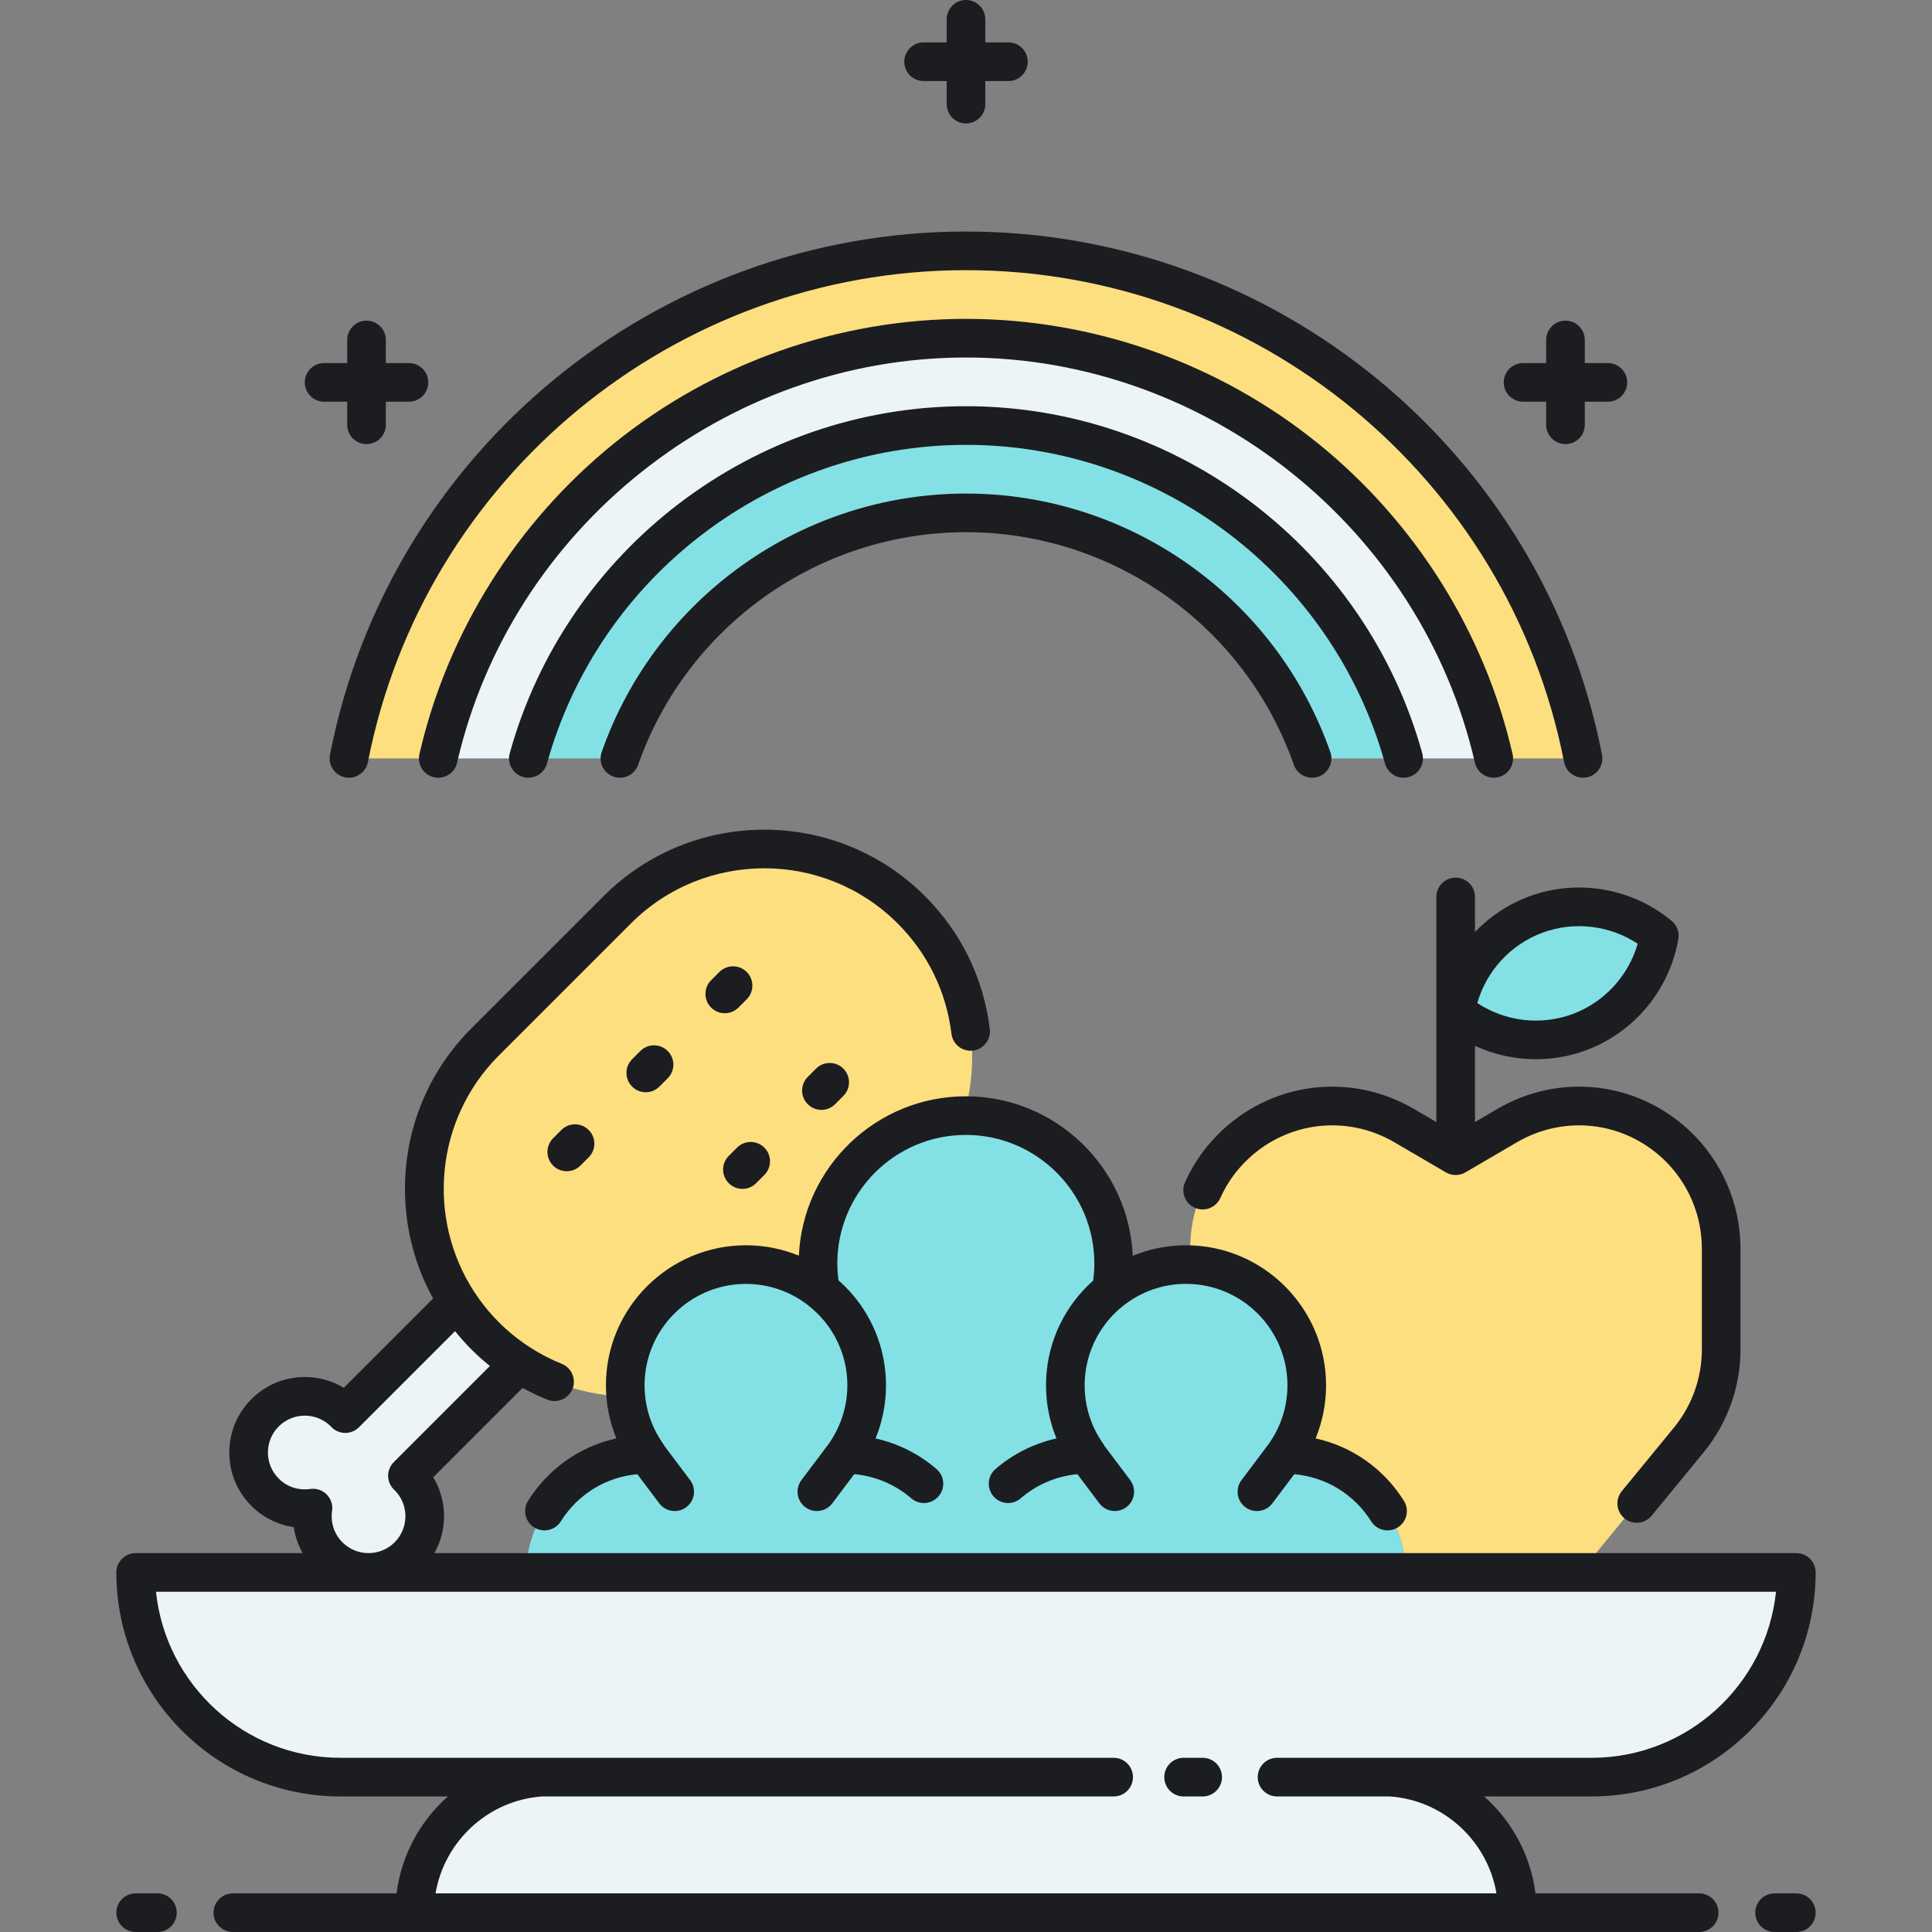
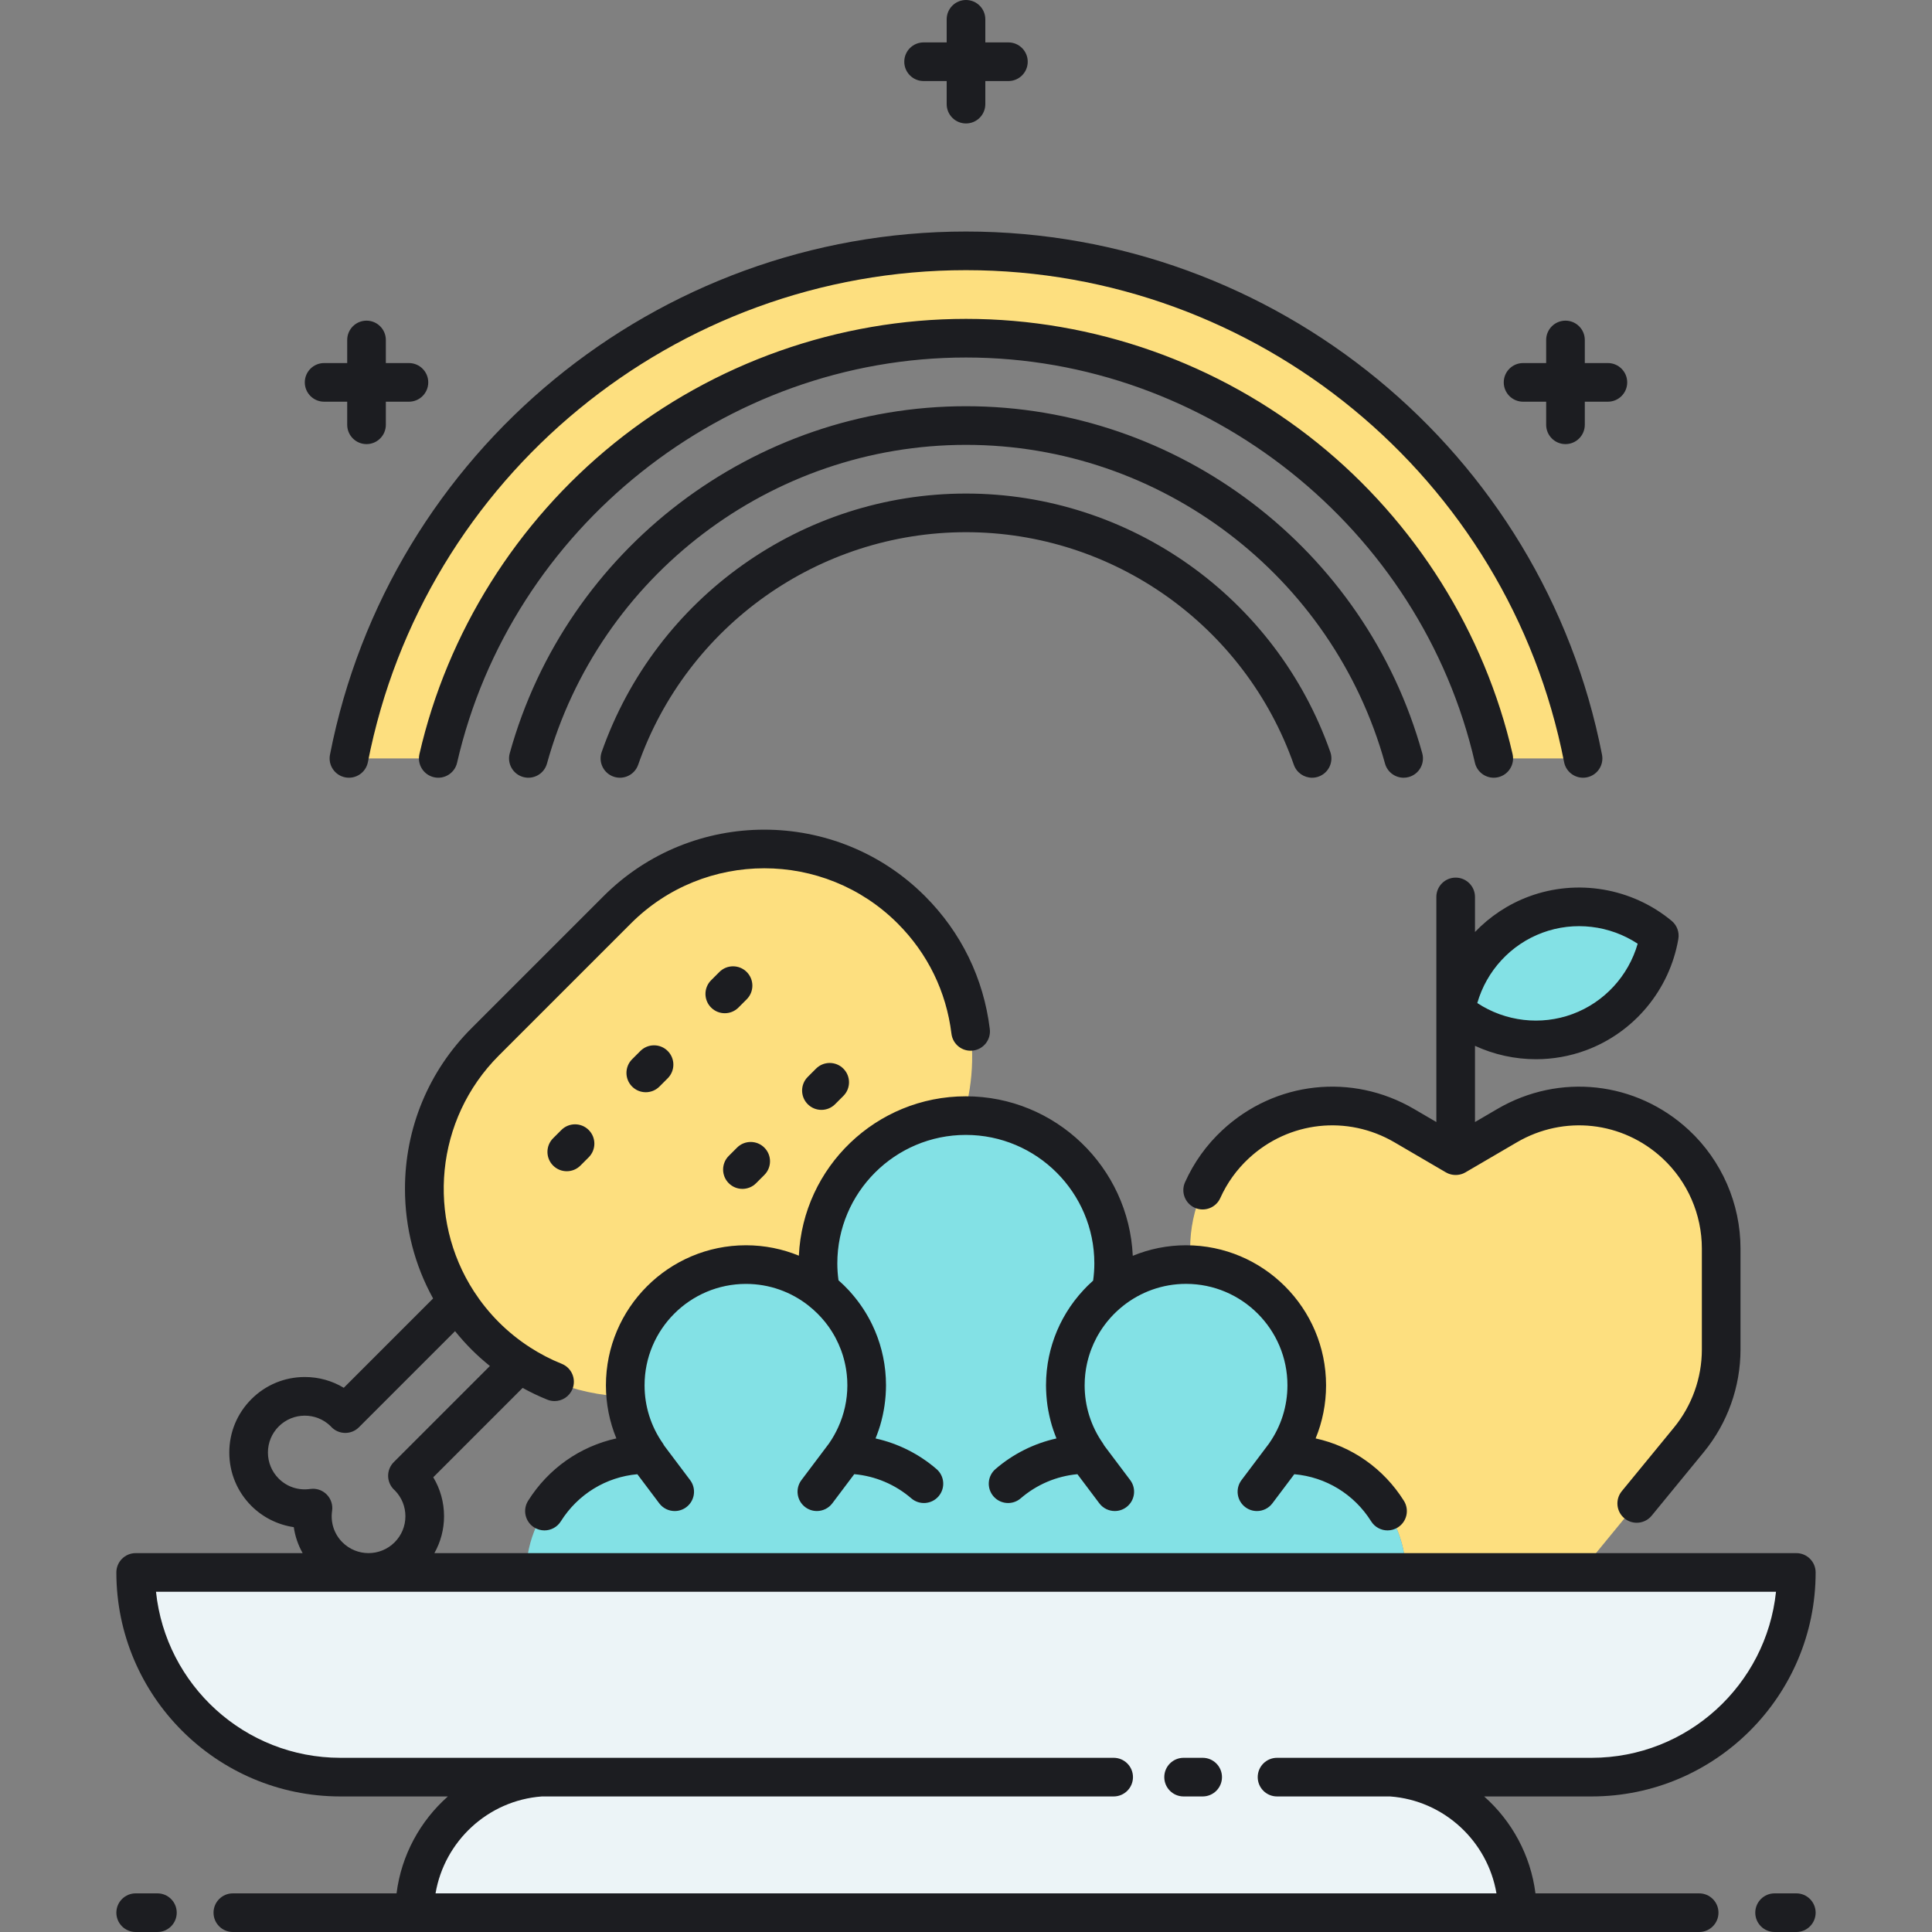
<svg xmlns="http://www.w3.org/2000/svg" version="1.1" id="Layer_1" x="0px" y="0px" viewBox="0 0 500 500" style="enable-background:new 0 0 500 500;" xml:space="preserve">
  <rect x="0" y="0" width="500" height="500" fill="#808080" stroke="none" />
  <style type="text/css">
	.st0{fill:#FDDF7F;}
	.st1{fill:#ECF4F7;}
	.st2{fill:#83E1E5;}
	.st3{fill:#1C1D21;}
	.st4{fill:#AAB1BA;}
</style>
  <g>
    <path class="st0" d="M113.42,196.274C127.704,134.064,183.518,87.524,250,87.524s122.296,46.54,136.58,108.751h23.114   C395.072,121.416,329.139,64.919,250,64.919S104.928,121.416,90.306,196.274H113.42z" />
  </g>
  <g>
-     <path class="st2" d="M160.435,196.274c12.984-36.964,48.219-63.543,89.565-63.543s76.581,26.58,89.565,63.543h23.696   C349.5,146.657,303.939,110.127,250,110.127s-99.5,36.53-113.261,86.147H160.435z" />
-   </g>
+     </g>
  <g>
-     <path class="st1" d="M136.739,196.274C150.5,146.657,196.061,110.127,250,110.127s99.5,36.53,113.261,86.147h23.319   C372.296,134.064,316.482,87.524,250,87.524s-122.296,46.54-136.58,108.751H136.739z" />
-   </g>
+     </g>
  <g>
-     <path class="st1" d="M125.565,345.722c-2.76-2.76-5.148-5.751-7.184-8.903l-29.022,29.022c-0.066-0.069-0.12-0.145-0.188-0.213   c-5.68-5.68-14.89-5.68-20.57,0c-5.68,5.68-5.68,14.889,0,20.569c3.38,3.38,8.006,4.732,12.397,4.09   c-0.641,4.391,0.711,9.018,4.091,12.397c5.68,5.68,14.89,5.681,20.57,0c5.68-5.68,5.68-14.89,0-20.57   c-0.068-0.068-0.144-0.122-0.212-0.188l29.022-29.022C131.316,350.871,128.326,348.483,125.565,345.722L125.565,345.722z" />
-   </g>
+     </g>
  <g>
    <path class="st0" d="M193.057,327.274c7.296,0,13.991,2.521,19.308,6.712c0-0.001,0-0.001,0-0.001   c-0.422-2.273-0.668-4.609-0.668-7.005c0-20.945,16.832-37.949,37.707-38.245c5.382-18.283,0.862-38.862-13.563-53.288l0,0   c-21.012-21.012-55.078-21.012-76.09,0l-34.185,34.185c-21.012,21.012-21.012,55.078,0,76.09v0   c10.088,10.087,23.184,15.317,36.4,15.72c-0.09-0.965-0.15-1.938-0.15-2.926C161.815,341.262,175.802,327.274,193.057,327.274z" />
  </g>
  <g>
    <path class="st0" d="M437.093,372.613c5.398-6.583,8.348-14.833,8.348-23.347v-26.164c0-10.239-4.263-20.016-11.766-26.982   c-11.896-11.047-29.624-12.999-43.639-4.805l-13.309,7.781l-13.309-7.781c-14.015-8.193-31.742-6.242-43.639,4.805   c-7.503,6.967-11.766,16.743-11.766,26.982v4.198c16.758,0.565,30.173,14.319,30.173,31.215c0,6.66-2.09,12.828-5.642,17.898   c0.034,0,0.066-0.002,0.1-0.002c17.017,0,30.847,13.608,31.224,30.535h45.07c0.018-0.022,0.037-0.042,0.055-0.063L437.093,372.613z   " />
  </g>
  <g>
    <ellipse transform="matrix(0.938 -0.347 0.347 0.938 -62.367 155.515)" class="st2" cx="403.076" cy="251.91" rx="28.096" ry="16.224" />
  </g>
  <g>
    <path class="st1" d="M35.114,406.947c0,29.256,23.717,52.972,52.973,52.972h51.909c-18.268,1.276-32.694,16.488-32.694,35.081   h285.397c0-18.593-14.426-33.805-32.694-35.081h51.909c29.256,0,52.973-23.716,52.973-52.972H35.114z" />
  </g>
  <g>
    <path class="st2" d="M136.132,406.946H249.97c-0.013-0.194-0.028-0.388-0.036-0.584c0.008,0.195,0.022,0.389,0.036,0.584h113.898   c-0.377-16.927-14.207-30.535-31.224-30.535c-0.034,0-0.067,0.002-0.1,0.002c3.551-5.07,5.642-11.238,5.642-17.898   c0-17.255-13.988-31.242-31.242-31.242c-7.343,0-14.081,2.551-19.414,6.791c0.432-2.298,0.684-4.661,0.684-7.085   c0-21.13-17.129-38.259-38.258-38.259c-21.13,0-38.258,17.129-38.258,38.259c0,2.396,0.246,4.732,0.668,7.005c0,0,0,0,0,0.001   c-5.317-4.191-12.012-6.712-19.308-6.712c-17.255,0-31.242,13.988-31.242,31.242c0,6.66,2.09,12.828,5.641,17.898   c-0.033,0-0.066-0.002-0.1-0.002C150.339,376.412,136.509,390.02,136.132,406.946z" />
  </g>
  <path class="st3" d="M45.737,495c0,2.762-2.238,5-5,5h-5.623c-2.762,0-5-2.238-5-5s2.238-5,5-5h5.623  C43.499,490,45.737,492.238,45.737,495z M464.886,490h-5.623c-2.762,0-5,2.238-5,5s2.238,5,5,5h5.623c2.762,0,5-2.238,5-5  S467.647,490,464.886,490z M239.025,20.975H245v5.975c0,2.762,2.238,5,5,5s5-2.238,5-5v-5.975h5.975c2.762,0,5-2.238,5-5  s-2.238-5-5-5H255V5c0-2.762-2.238-5-5-5s-5,2.238-5,5v5.975h-5.975c-2.762,0-5,2.238-5,5S236.264,20.975,239.025,20.975z   M394.17,103.959h5.975v5.975c0,2.762,2.238,5,5,5s5-2.238,5-5v-5.975h5.975c2.762,0,5-2.238,5-5s-2.238-5-5-5h-5.975v-5.975  c0-2.762-2.238-5-5-5s-5,2.238-5,5v5.975h-5.975c-2.762,0-5,2.238-5,5S391.408,103.959,394.17,103.959z M83.881,103.959h5.975v5.975  c0,2.762,2.238,5,5,5s5-2.238,5-5v-5.975h5.975c2.762,0,5-2.238,5-5s-2.238-5-5-5h-5.975v-5.975c0-2.762-2.238-5-5-5s-5,2.238-5,5  v5.975h-5.975c-2.762,0-5,2.238-5,5S81.119,103.959,83.881,103.959z M328.431,373.574l-7.131,9.478  c-1.66,2.206-1.218,5.341,0.989,7.001c0.9,0.678,1.955,1.005,3.002,1.005c1.518,0,3.017-0.688,3.999-1.994l5.672-7.538  c8.151,0.713,15.472,5.152,19.896,12.199c0.949,1.513,2.576,2.342,4.239,2.342c0.908,0,1.828-0.248,2.654-0.767  c2.338-1.469,3.044-4.555,1.575-6.894c-5.256-8.37-13.475-14.088-22.843-16.146c1.78-4.329,2.701-8.978,2.701-13.744  c0-19.984-16.258-36.242-36.242-36.242c-4.877,0-9.529,0.975-13.781,2.729c-1.038-22.938-20.02-41.281-43.208-41.281  c-23.177,0-42.151,18.324-43.207,41.245c-4.227-1.731-8.848-2.693-13.691-2.693c-19.984,0-36.242,16.258-36.242,36.242  c0,4.767,0.921,9.415,2.701,13.744c-9.368,2.059-17.587,7.776-22.843,16.146c-1.469,2.339-0.763,5.425,1.575,6.894  c0.826,0.519,1.746,0.767,2.654,0.767c1.663,0,3.29-0.83,4.239-2.342c4.421-7.042,11.734-11.479,19.806-12.198l5.671,7.537  c0.982,1.307,2.481,1.994,3.999,1.994c1.046,0,2.102-0.327,3.002-1.005c2.207-1.66,2.649-4.795,0.989-7.001l-6.693-8.895  c-0.106-0.21-0.227-0.415-0.365-0.611c-3.1-4.426-4.737-9.623-4.737-15.03c0-14.47,11.772-26.242,26.242-26.242  c6.093,0,11.703,2.093,16.162,5.591c0.019,0.015,0.032,0.033,0.051,0.048c1.571,1.239,2.976,2.63,4.203,4.142  c0.061,0.076,0.12,0.153,0.18,0.229c0.214,0.27,0.421,0.543,0.624,0.819c0.108,0.148,0.213,0.297,0.318,0.447  c0.145,0.207,0.285,0.416,0.423,0.627c0.127,0.194,0.254,0.388,0.376,0.585c0.102,0.165,0.199,0.332,0.297,0.498  c0.138,0.235,0.278,0.47,0.409,0.71c0.057,0.104,0.109,0.21,0.165,0.314c0.506,0.956,0.955,1.946,1.341,2.967  c0.038,0.1,0.079,0.198,0.115,0.298c0.102,0.28,0.195,0.563,0.288,0.847c0.05,0.156,0.103,0.311,0.15,0.467  c0.08,0.262,0.153,0.526,0.225,0.791c0.05,0.186,0.1,0.373,0.146,0.56c0.062,0.25,0.12,0.5,0.174,0.752  c0.045,0.21,0.087,0.422,0.127,0.633c0.045,0.238,0.089,0.476,0.128,0.716c0.038,0.234,0.069,0.47,0.101,0.705  c0.03,0.225,0.062,0.45,0.086,0.676c0.028,0.263,0.047,0.527,0.067,0.791c0.016,0.206,0.036,0.41,0.047,0.617  c0.019,0.355,0.026,0.713,0.03,1.071c0.001,0.113,0.009,0.225,0.009,0.338c0,3.802-0.826,7.494-2.383,10.891  c-0.658,1.436-1.433,2.824-2.353,4.138c-0.006,0.009-0.01,0.018-0.016,0.027l-7.133,9.48c-1.66,2.206-1.218,5.341,0.989,7.001  c0.9,0.678,1.955,1.005,3.002,1.005c1.518,0,3.017-0.688,3.999-1.994l5.678-7.546c5.43,0.486,10.6,2.663,14.76,6.254  c2.091,1.804,5.247,1.573,7.053-0.518c1.804-2.091,1.572-5.248-0.518-7.053c-4.556-3.933-9.989-6.64-15.783-7.928  c0.083-0.201,0.154-0.407,0.233-0.609c0.067-0.171,0.133-0.341,0.197-0.513c0.273-0.733,0.53-1.472,0.755-2.221  c0.005-0.019,0.01-0.038,0.015-0.056c0.218-0.731,0.405-1.471,0.576-2.215c0.042-0.179,0.082-0.359,0.12-0.539  c0.328-1.535,0.556-3.095,0.683-4.673c0.015-0.18,0.028-0.361,0.04-0.542c0.052-0.792,0.087-1.588,0.087-2.389  c0-0.272-0.016-0.542-0.021-0.813c-0.008-0.358-0.01-0.719-0.029-1.075c-0.018-0.342-0.051-0.681-0.078-1.021  c-0.023-0.284-0.039-0.569-0.068-0.852c-0.039-0.382-0.094-0.761-0.145-1.141c-0.032-0.232-0.058-0.466-0.093-0.696  c-0.064-0.416-0.144-0.828-0.222-1.24c-0.036-0.186-0.066-0.373-0.105-0.557c-0.092-0.445-0.198-0.886-0.307-1.327  c-0.035-0.143-0.067-0.286-0.104-0.428c-0.122-0.47-0.257-0.936-0.398-1.399c-0.032-0.104-0.062-0.209-0.094-0.313  c-0.154-0.489-0.319-0.974-0.494-1.456c-0.025-0.07-0.05-0.142-0.076-0.212c-0.186-0.504-0.383-1.002-0.591-1.497  c-0.018-0.042-0.035-0.084-0.053-0.125c-0.218-0.513-0.447-1.021-0.689-1.522c-0.009-0.019-0.018-0.037-0.027-0.055  c-1.356-2.807-3.079-5.436-5.138-7.828c-0.248-0.288-0.493-0.578-0.749-0.858c-0.077-0.083-0.158-0.164-0.236-0.248  c-0.366-0.393-0.739-0.779-1.122-1.156c-0.037-0.036-0.075-0.07-0.111-0.106c-0.437-0.426-0.885-0.84-1.342-1.244  c-0.002-0.001-0.003-0.003-0.005-0.005c-0.204-1.488-0.304-2.928-0.304-4.361c0-18.339,14.919-33.259,33.258-33.259  s33.259,14.92,33.259,33.259c0,1.462-0.104,2.93-0.316,4.448c-0.016,0.014-0.03,0.029-0.046,0.043  c-0.406,0.362-0.804,0.735-1.193,1.115c-0.072,0.071-0.148,0.139-0.22,0.209c-0.336,0.334-0.663,0.678-0.987,1.024  c-1.703,1.819-3.199,3.792-4.478,5.89c-0.008,0.013-0.017,0.026-0.024,0.039c-0.291,0.479-0.57,0.964-0.838,1.456  c-0.015,0.028-0.031,0.056-0.046,0.084c-0.26,0.48-0.509,0.966-0.748,1.458c-0.022,0.046-0.045,0.093-0.067,0.139  c-0.229,0.477-0.447,0.959-0.654,1.445c-0.03,0.071-0.06,0.143-0.09,0.214c-0.195,0.467-0.383,0.938-0.558,1.414  c-0.039,0.103-0.074,0.207-0.111,0.311c-0.162,0.45-0.318,0.903-0.461,1.361c-0.045,0.141-0.085,0.284-0.128,0.426  c-0.129,0.428-0.254,0.856-0.367,1.289c-0.049,0.187-0.091,0.375-0.137,0.563c-0.097,0.397-0.193,0.793-0.276,1.194  c-0.05,0.239-0.091,0.482-0.136,0.724c-0.066,0.357-0.136,0.714-0.192,1.075c-0.047,0.301-0.082,0.605-0.121,0.908  c-0.04,0.31-0.086,0.619-0.118,0.93c-0.04,0.382-0.064,0.769-0.092,1.155c-0.017,0.24-0.042,0.478-0.055,0.719  c-0.033,0.63-0.05,1.264-0.05,1.902c0,0.792,0.035,1.579,0.085,2.363c0.013,0.198,0.027,0.395,0.043,0.592  c0.062,0.768,0.14,1.532,0.25,2.291c0.002,0.015,0.003,0.03,0.005,0.045c0.113,0.773,0.26,1.539,0.422,2.3  c0.041,0.189,0.083,0.377,0.125,0.565c0.168,0.73,0.352,1.455,0.565,2.172c0.009,0.031,0.016,0.062,0.025,0.093  c0.223,0.741,0.477,1.472,0.747,2.198c0.068,0.184,0.139,0.367,0.211,0.551c0.077,0.195,0.146,0.394,0.226,0.588  c-5.795,1.288-11.228,3.995-15.784,7.928c-2.09,1.805-2.321,4.962-0.518,7.053c0.989,1.146,2.384,1.732,3.787,1.732  c1.157,0,2.32-0.399,3.266-1.215c4.138-3.572,9.276-5.746,14.674-6.247l5.672,7.539c0.982,1.307,2.481,1.994,3.999,1.994  c1.046,0,2.102-0.327,3.002-1.005c2.207-1.66,2.649-4.795,0.989-7.001l-6.691-8.893c-0.107-0.211-0.228-0.417-0.366-0.614  c-3.099-4.423-4.736-9.62-4.736-15.029c0-0.478,0.015-0.953,0.04-1.427c0.009-0.16,0.025-0.318,0.037-0.478  c0.022-0.311,0.045-0.622,0.079-0.931c0.021-0.194,0.048-0.385,0.074-0.578c0.035-0.269,0.071-0.537,0.114-0.804  c0.035-0.213,0.074-0.424,0.114-0.635c0.045-0.24,0.092-0.48,0.144-0.718c0.049-0.227,0.102-0.452,0.157-0.676  c0.053-0.215,0.109-0.429,0.167-0.643c0.065-0.24,0.132-0.479,0.204-0.715c0.057-0.188,0.119-0.373,0.179-0.559  c0.084-0.255,0.167-0.511,0.258-0.762c0.053-0.147,0.112-0.292,0.168-0.439c0.385-1.005,0.829-1.98,1.33-2.922  c0.042-0.078,0.08-0.158,0.122-0.236c0.136-0.249,0.28-0.492,0.424-0.736c0.09-0.152,0.178-0.306,0.271-0.457  c0.129-0.21,0.265-0.417,0.4-0.624c0.124-0.188,0.248-0.375,0.376-0.561c0.119-0.172,0.241-0.342,0.364-0.512  c0.169-0.231,0.342-0.461,0.52-0.688c0.094-0.12,0.187-0.241,0.282-0.359c0.269-0.331,0.543-0.658,0.829-0.978  c0.011-0.012,0.021-0.024,0.032-0.037c0.987-1.099,2.075-2.125,3.256-3.065c0.011-0.008,0.019-0.019,0.029-0.028  c4.477-3.55,10.129-5.678,16.273-5.678c14.47,0,26.242,11.772,26.242,26.242c0,5.407-1.638,10.604-4.737,15.03  C328.442,373.555,328.438,373.565,328.431,373.574z M432.616,238.31c1.379,1.142,2.042,2.934,1.738,4.698  c-2.261,13.147-11.424,24.186-23.913,28.807c-4.195,1.552-8.577,2.311-12.936,2.311c-5.431,0-10.824-1.179-15.779-3.464v19.72  l5.785-3.382c16.035-9.374,35.953-7.18,49.564,5.458c8.493,7.887,13.364,19.057,13.364,30.646v26.163  c0,9.643-3.367,19.06-9.481,26.517l-13.508,16.474c-0.988,1.206-2.423,1.83-3.869,1.83c-1.115,0-2.237-0.371-3.167-1.134  c-2.136-1.751-2.447-4.901-0.696-7.036l13.508-16.474c4.651-5.674,7.214-12.84,7.214-20.177v-26.163  c0-8.818-3.706-17.317-10.169-23.318c-10.354-9.615-25.512-11.286-37.713-4.153l-13.309,7.78c-0.165,0.096-0.335,0.177-0.508,0.253  c-0.029,0.013-0.056,0.03-0.085,0.043c-0.267,0.111-0.542,0.191-0.819,0.254c-0.073,0.017-0.146,0.031-0.22,0.044  c-0.59,0.107-1.192,0.107-1.782,0c-0.074-0.013-0.147-0.027-0.22-0.044c-0.278-0.063-0.553-0.143-0.819-0.254  c-0.03-0.013-0.056-0.03-0.085-0.043c-0.172-0.076-0.343-0.157-0.508-0.253l-13.31-7.78c-12.2-7.133-27.357-5.462-37.713,4.153  c-3.136,2.912-5.616,6.368-7.371,10.271c-1.133,2.519-4.092,3.64-6.611,2.511c-2.519-1.133-3.642-4.092-2.51-6.61  c2.307-5.131,5.566-9.673,9.688-13.5c13.61-12.641,33.529-14.834,49.564-5.458l5.786,3.382v-58.254c0-2.762,2.238-5,5-5s5,2.238,5,5  v9.071c3.858-4.022,8.611-7.205,13.986-9.193C408.201,227.385,422.344,229.8,432.616,238.31z M399.183,241.384  c-8.214,3.038-14.466,9.867-16.86,18.204c7.243,4.771,16.436,5.887,24.648,2.848c8.215-3.039,14.466-9.868,16.86-18.205  C416.586,239.459,407.396,238.344,399.183,241.384z M186.177,251.547l-2.141,2.141c-1.953,1.952-1.953,5.118,0,7.07  c0.976,0.977,2.256,1.465,3.535,1.465s2.56-0.488,3.535-1.465l2.141-2.141c1.953-1.952,1.953-5.118,0-7.07  C191.296,249.594,188.128,249.594,186.177,251.547z M216.119,285.771l2.141-2.141c1.953-1.952,1.953-5.118,0-7.07  c-1.951-1.953-5.119-1.953-7.07,0l-2.141,2.141c-1.953,1.952-1.953,5.118,0,7.07c0.976,0.977,2.256,1.465,3.535,1.465  S215.144,286.747,216.119,285.771z M170.66,281.203l2.141-2.141c1.953-1.952,1.953-5.118,0-7.07c-1.951-1.953-5.119-1.953-7.07,0  l-2.141,2.141c-1.953,1.952-1.953,5.118,0,7.07c0.976,0.977,2.256,1.465,3.535,1.465S169.685,282.18,170.66,281.203z   M188.603,299.146c-1.953,1.952-1.953,5.118,0,7.07c0.976,0.977,2.256,1.465,3.535,1.465s2.56-0.488,3.535-1.465l2.141-2.141  c1.953-1.952,1.953-5.118,0-7.07c-1.951-1.953-5.119-1.953-7.07,0L188.603,299.146z M152.355,292.438  c-1.951-1.953-5.119-1.953-7.07,0l-2.141,2.141c-1.953,1.952-1.953,5.118,0,7.07c0.976,0.977,2.256,1.465,3.535,1.465  s2.56-0.488,3.535-1.465l2.141-2.141C154.309,297.557,154.309,294.391,152.355,292.438z M411.913,464.919h-27.821  c7.166,6.345,12.038,15.193,13.283,25.081h42.364c2.762,0,5,2.238,5,5s-2.238,5-5,5h-47.039H107.301H60.262c-2.762,0-5-2.238-5-5  s2.238-5,5-5h42.364c1.245-9.888,6.117-18.736,13.283-25.081H88.087c-31.966,0-57.973-26.007-57.973-57.973c0-2.762,2.238-5,5-5  h43.209c-1.171-2.083-1.954-4.35-2.29-6.718c-4.112-0.609-7.986-2.514-10.968-5.495c-3.69-3.691-5.724-8.599-5.724-13.819  c-0.001-5.221,2.032-10.129,5.725-13.82c3.691-3.691,8.599-5.725,13.819-5.725c3.61,0,7.071,0.972,10.083,2.792l23.118-23.117  c-4.746-8.59-7.28-18.281-7.28-28.367c0-15.707,6.116-30.474,17.224-41.58l34.185-34.185c22.928-22.928,60.232-22.928,83.16,0  c9.376,9.375,15.181,21.273,16.785,34.406c0.335,2.741-1.615,5.234-4.356,5.569c-2.749,0.344-5.234-1.615-5.569-4.356  c-1.332-10.895-6.148-20.767-13.93-28.549c-19.029-19.027-49.99-19.027-69.02,0l-34.185,34.185  c-16.552,16.553-18.698,42.131-6.454,61.034c0.432,0.666,0.88,1.32,1.343,1.964c0.027,0.037,0.051,0.075,0.078,0.112  c1.015,1.401,2.101,2.748,3.251,4.03c0,0,0,0,0,0c0.578,0.644,1.172,1.271,1.781,1.88c2.438,2.438,5.157,4.631,8.08,6.519  c0.003,0.002,0.007,0.005,0.01,0.007c2.581,1.664,5.313,3.088,8.19,4.243c2.563,1.029,3.807,3.94,2.778,6.503  c-0.784,1.952-2.66,3.139-4.643,3.139c-0.62,0-1.25-0.115-1.86-0.36c-2.207-0.886-4.335-1.913-6.4-3.048l-23.129,23.13  c1.819,3.012,2.792,6.473,2.792,10.082c0,3.4-0.876,6.66-2.497,9.545h352.464c2.762,0,5,2.238,5,5  C469.886,438.912,443.879,464.919,411.913,464.919z M80.275,385.342c0.241-0.035,0.482-0.053,0.723-0.053  c1.316,0,2.591,0.52,3.535,1.464c1.117,1.116,1.641,2.695,1.412,4.258c-0.441,3.029,0.535,5.996,2.679,8.141  c3.723,3.721,9.777,3.721,13.498,0c1.804-1.804,2.797-4.2,2.797-6.75c0-2.503-0.957-4.858-2.697-6.649  c-0.081-0.07-0.158-0.14-0.232-0.211c-0.972-0.931-1.528-2.213-1.543-3.558s0.514-2.639,1.465-3.59l24.873-24.874  c-0.006-0.004-0.011-0.009-0.017-0.014c-0.746-0.602-1.478-1.224-2.197-1.864c-0.084-0.075-0.173-0.146-0.257-0.221  c-0.777-0.699-1.54-1.418-2.284-2.163c-0.738-0.738-1.451-1.495-2.145-2.265c-0.098-0.109-0.19-0.223-0.287-0.333  c-0.618-0.696-1.219-1.402-1.801-2.123c-0.009-0.012-0.019-0.022-0.028-0.034l-24.874,24.873c-0.95,0.951-2.222,1.476-3.589,1.465  c-1.345-0.015-2.627-0.57-3.558-1.542c-0.073-0.077-0.145-0.155-0.213-0.234c-3.728-3.622-9.708-3.591-13.398,0.099  c-1.803,1.804-2.795,4.2-2.795,6.75c0,2.549,0.992,4.946,2.795,6.749C74.281,384.807,77.241,385.779,80.275,385.342z   M411.913,454.919c24.764,0,45.205-18.862,47.714-42.973H40.373c2.509,24.11,22.95,42.973,47.714,42.973h51.908h148.218  c2.762,0,5,2.238,5,5s-2.238,5-5,5H140.241c-13.982,1.025-25.25,11.629-27.522,25.081h274.563  c-2.271-13.452-13.54-24.056-27.522-25.081h-29.264c-2.762,0-5-2.238-5-5s2.238-5,5-5h29.51H411.913z M311.249,454.919h-4.934  c-2.762,0-5,2.238-5,5s2.238,5,5,5h4.934c2.762,0,5-2.238,5-5S314.011,454.919,311.249,454.919z M89.347,201.182  c2.705,0.529,5.337-1.239,5.866-3.948C109.622,123.462,174.72,69.919,250,69.919s140.378,53.543,154.787,127.314  c0.466,2.386,2.558,4.042,4.901,4.042c0.318,0,0.641-0.03,0.965-0.094c2.71-0.529,4.478-3.155,3.948-5.866  C399.277,116.861,330.052,59.919,250,59.919S100.723,116.861,85.398,195.315C84.869,198.026,86.637,200.652,89.347,201.182z   M158.777,200.992c2.61,0.914,5.46-0.456,6.375-3.061c12.648-36.008,46.746-60.2,84.848-60.2s72.199,24.192,84.848,60.2  c0.723,2.057,2.654,3.344,4.718,3.344c0.55,0,1.109-0.091,1.657-0.283c2.605-0.916,3.976-3.77,3.061-6.375  C330.229,154.61,292.34,127.731,250,127.731s-80.229,26.879-94.283,66.886C154.802,197.223,156.172,200.076,158.777,200.992z   M250,92.523c62.364,0,117.756,44.104,131.707,104.87c0.531,2.314,2.59,3.882,4.868,3.882c0.371,0,0.747-0.041,1.124-0.128  c2.691-0.618,4.372-3.301,3.754-5.992c-7.225-31.47-25.142-60.05-50.448-80.477c-25.69-20.735-58.01-32.155-91.005-32.155  s-65.314,11.42-91.005,32.155c-25.307,20.427-43.224,49.007-50.448,80.477c-0.618,2.691,1.063,5.374,3.754,5.992  c2.692,0.621,5.374-1.062,5.992-3.754C132.244,136.628,187.636,92.523,250,92.523z M135.403,201.093  c2.662,0.737,5.416-0.821,6.154-3.482c13.469-48.564,58.062-82.482,108.442-82.482s94.974,33.918,108.442,82.482  c0.614,2.214,2.625,3.665,4.815,3.665c0.442,0,0.893-0.059,1.339-0.183c2.661-0.738,4.22-3.493,3.482-6.154  C353.413,142.06,304.857,105.128,250,105.128s-103.413,36.932-118.079,89.811C131.184,197.6,132.742,200.354,135.403,201.093z" />
</svg>